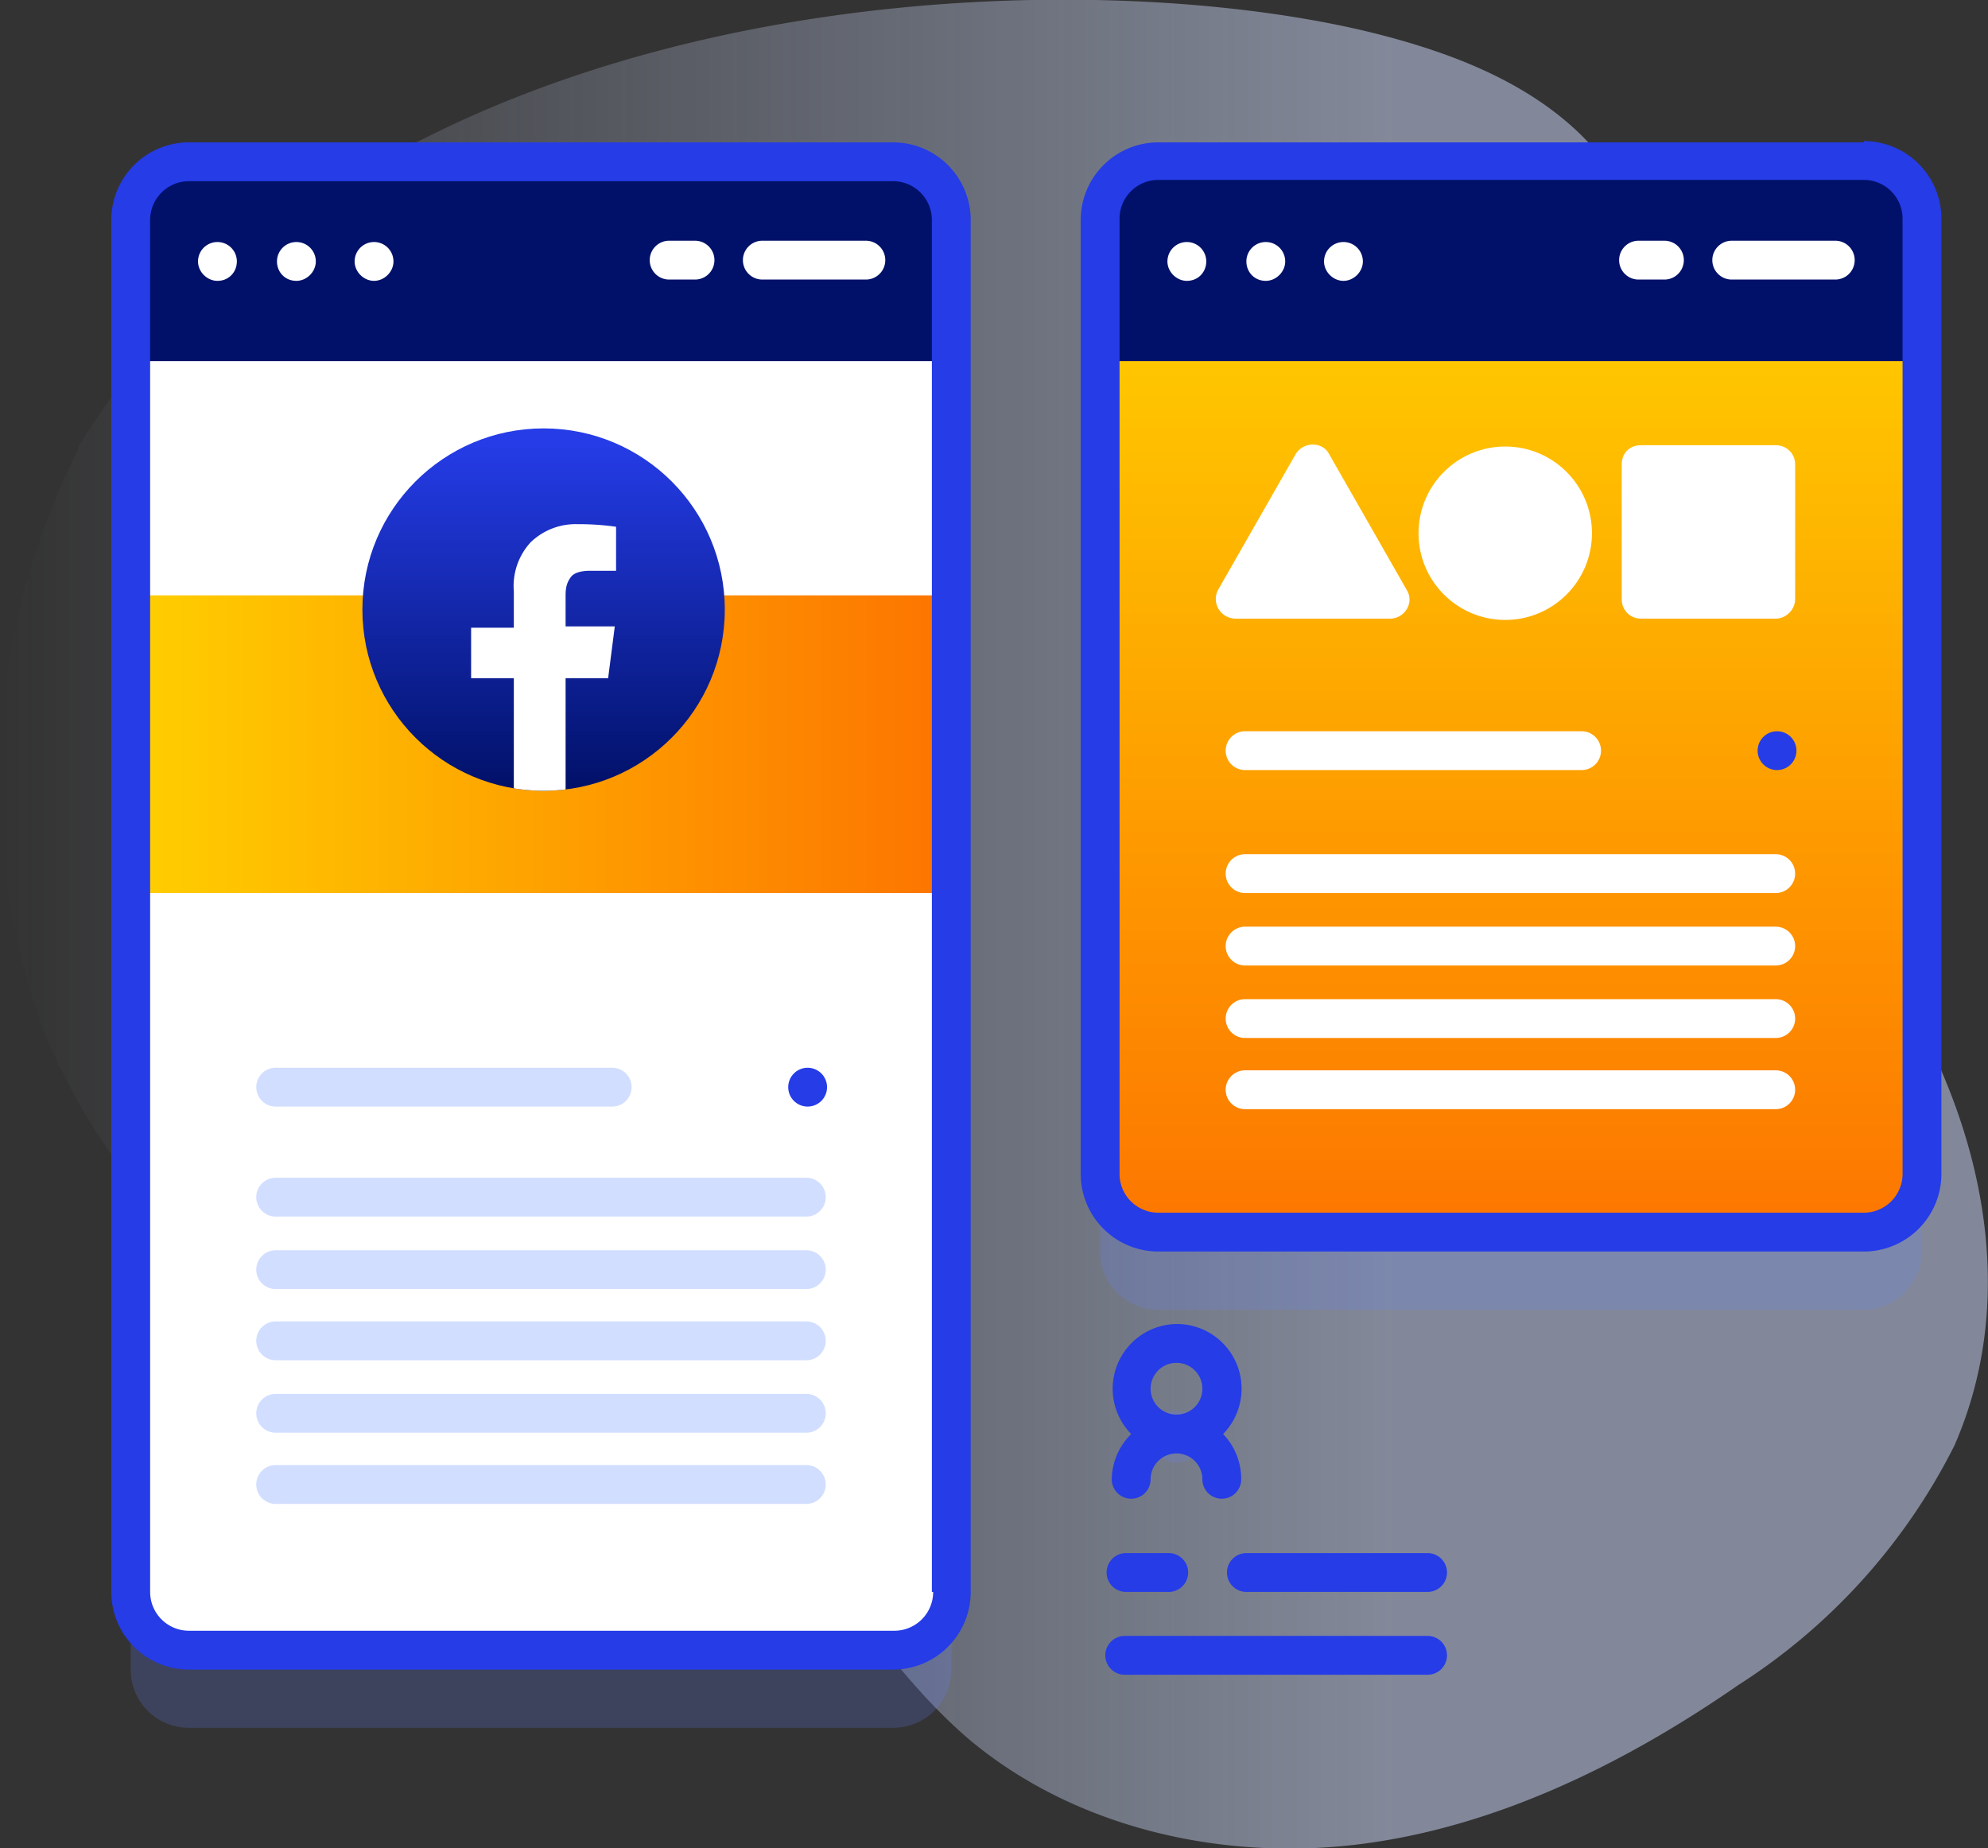
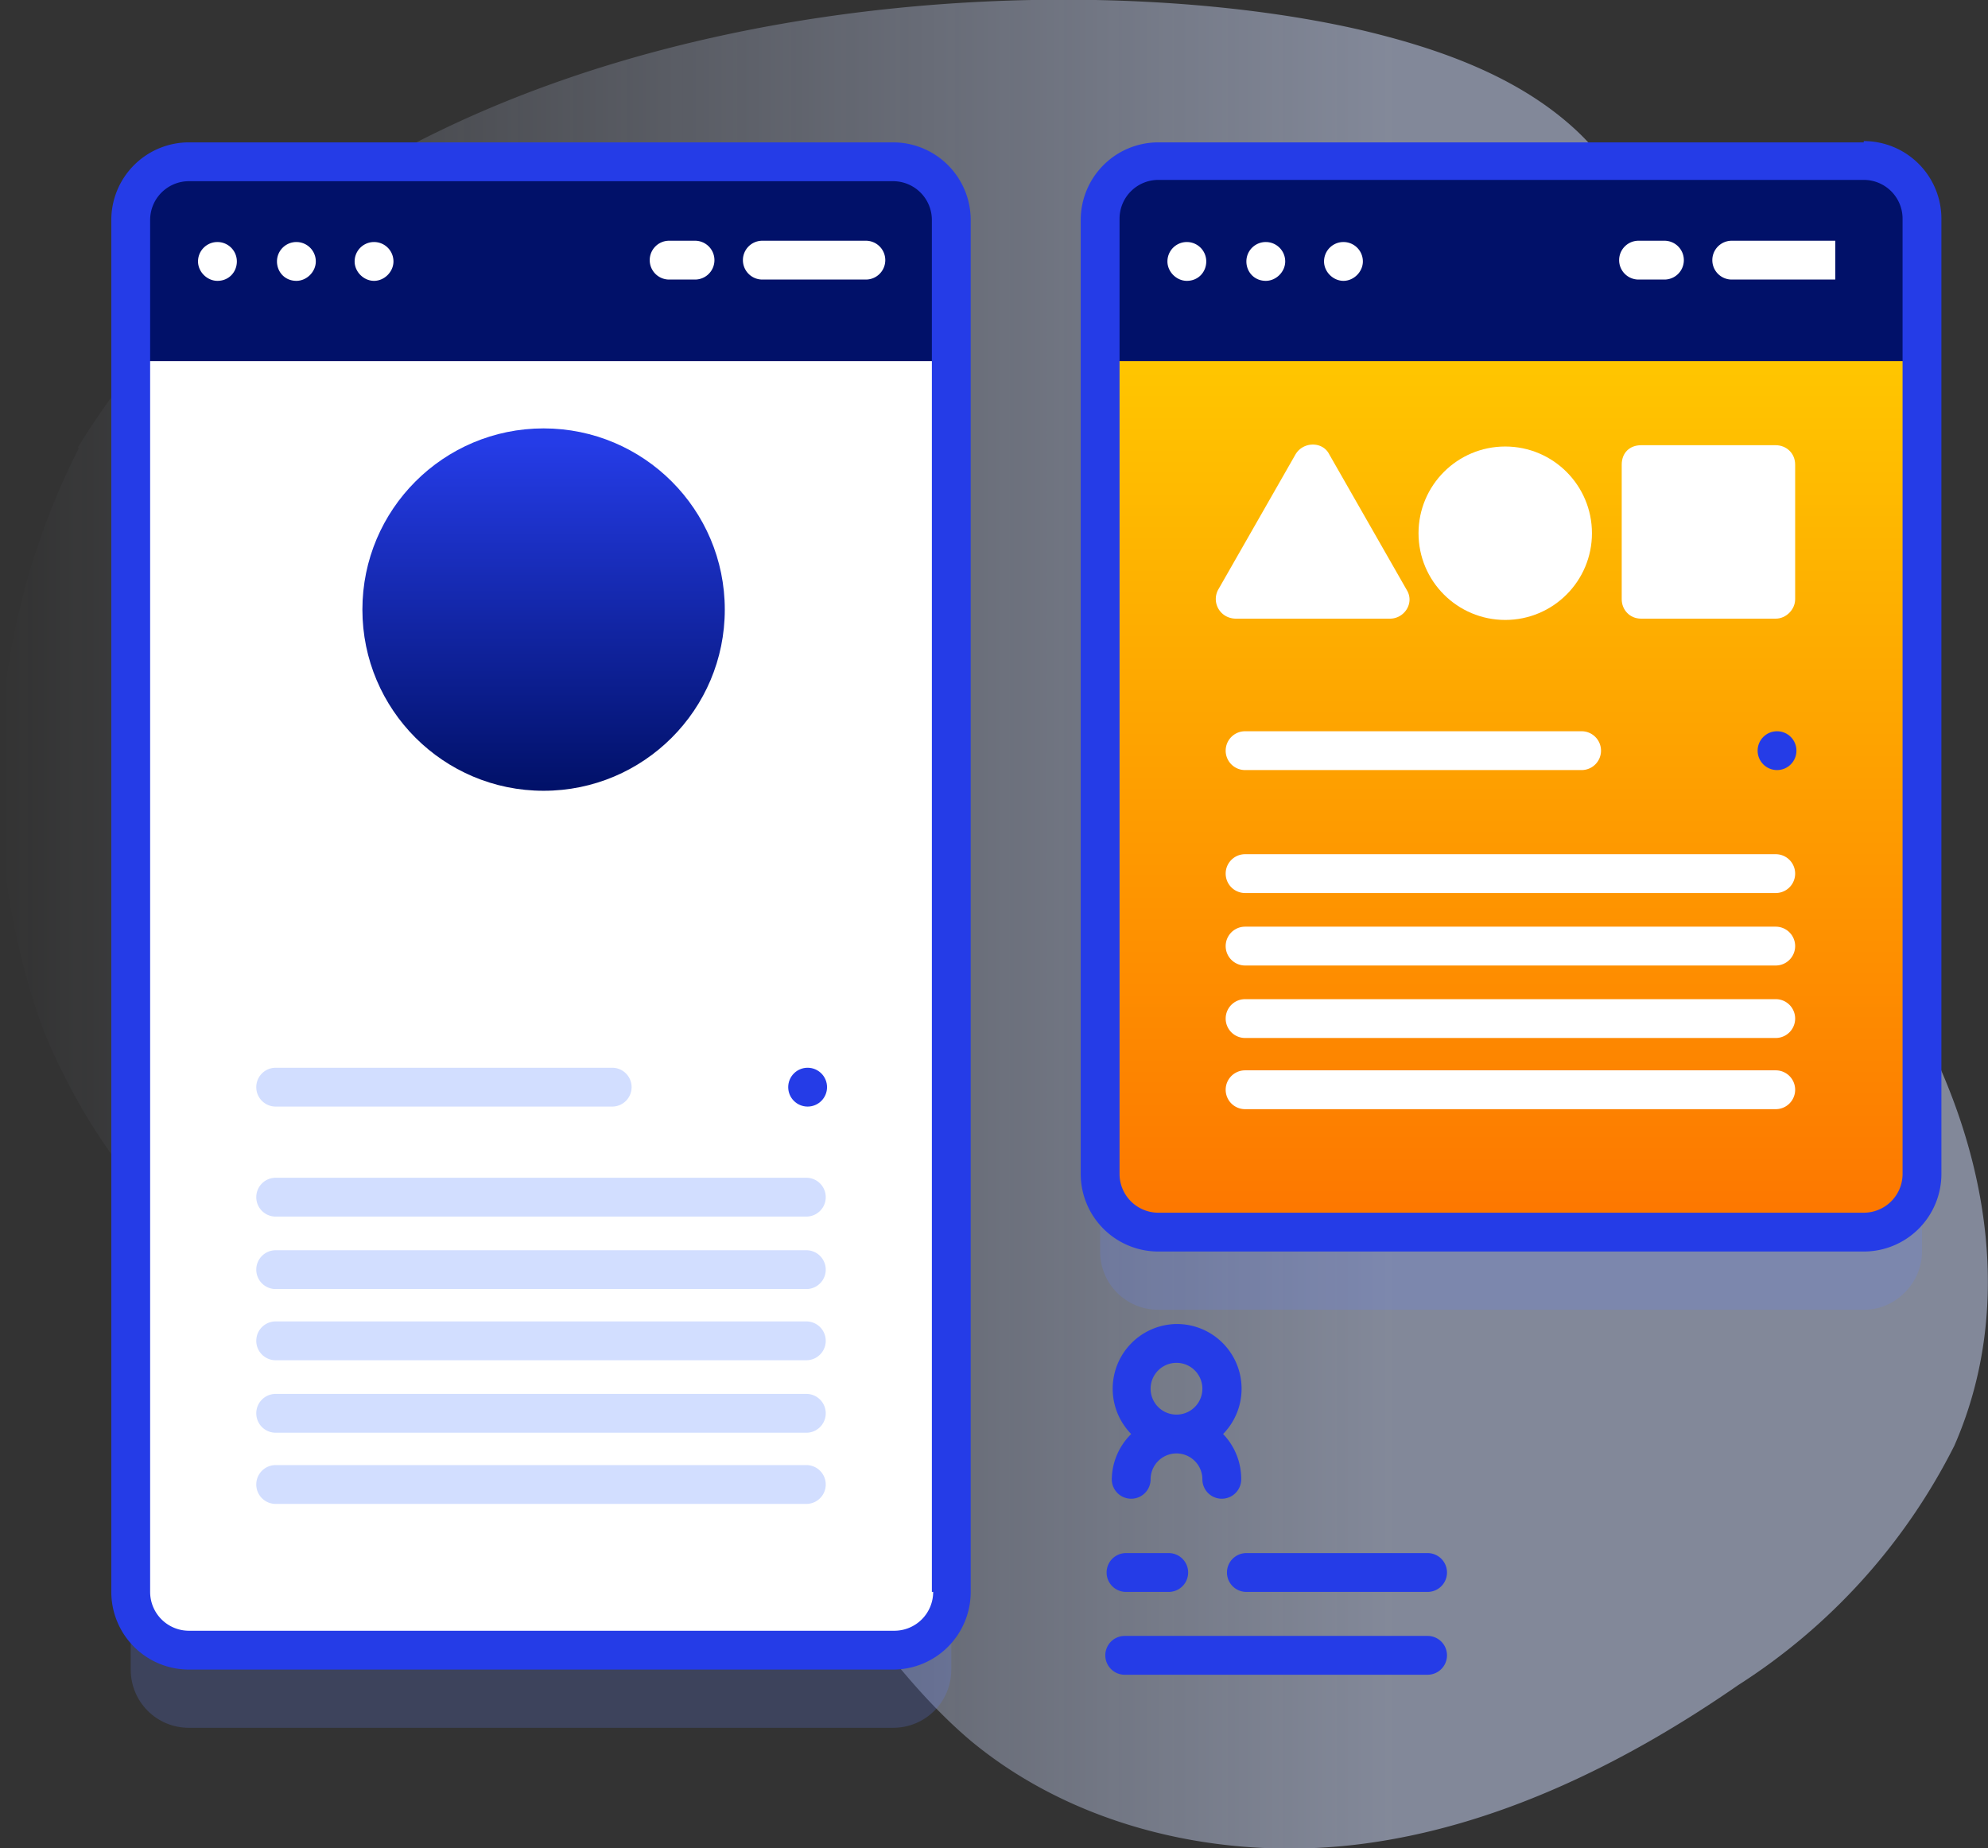
<svg xmlns="http://www.w3.org/2000/svg" xmlns:xlink="http://www.w3.org/1999/xlink" width="153.6" height="142.8">
  <rect width="100%" height="100%" fill="#333333" stroke="none" />
  <switch>
    <g>
      <linearGradient id="a" gradientUnits="userSpaceOnUse" x1="-414" y1="1675.4" x2="-260.4" y2="1675.4" gradientTransform="matrix(1 0 0 -1 414 1746.8)">
        <stop offset="0" stop-color="#d2deff" stop-opacity="0" />
        <stop offset=".7" stop-color="#d2deff" />
      </linearGradient>
      <path d="M6.1 34.6a56.7 56.7 0 00-2.7 45.1c4.6 11.2 13.8 21.7 25.9 23 4.4.5 9-.2 13.3.6 15 2.7 20.7 21.3 32.4 31.2 8.2 6.8 19.5 9.3 30 8s20.5-6.2 29.3-12.3a47 47 0 0016.7-18.5c7.1-16.2-1.3-35.6-14.3-47.5-4-3.7-8.6-7-12-11.3-3.3-4.3-5.5-10.1-3.9-15.4 1.3-4.2 4.8-7.4 6-11.6 1.9-5.7-.8-12-5.2-16s-10.3-6.1-16.1-7.5C81-3.4 27.8-1 6 34.6z" opacity=".5" fill="url(#a)" />
      <path d="M69.1 133.5H14.6c-2.5 0-4.5-2-4.5-4.5V23c0-2.5 2-4.6 4.5-4.6H69c2.5 0 4.5 2 4.5 4.5V129c0 2.5-2 4.5-4.5 4.5zM144 101.2H89.5c-2.5 0-4.5-2-4.5-4.5V22.9c0-2.4 2-4.5 4.5-4.5H144c2.5 0 4.5 2 4.5 4.5v73.8c0 2.4-2 4.5-4.5 4.5z" opacity=".2" fill="#6583fe" />
      <path d="M69.1 127.5H14.6c-2.5 0-4.5-2-4.5-4.5V17c0-2.5 2-4.6 4.5-4.6H69c2.5 0 4.5 2 4.5 4.5V123c0 2.5-2 4.5-4.5 4.5z" fill="#fff" />
      <linearGradient id="b" gradientUnits="userSpaceOnUse" x1="10.1" y1="57.5" x2="73.6" y2="57.5">
        <stop offset="0" stop-color="#ffcf00" />
        <stop offset="1" stop-color="#fd7400" />
      </linearGradient>
-       <path d="M10 46h63.6v23H10.1V46z" fill="url(#b)" />
      <path d="M73.6 27.9v-11c0-2.4-2-4.5-4.5-4.5H14.6c-2.5 0-4.5 2-4.5 4.5v11h63.5z" fill="#011169" />
      <g fill="#fff">
        <path d="M16.8 21.7c-.8 0-1.5-.7-1.5-1.5a1.5 1.5 0 113 0c0 .8-.6 1.5-1.5 1.5zM22.9 21.7c-.9 0-1.5-.7-1.5-1.5a1.5 1.5 0 113 0c0 .8-.7 1.5-1.5 1.5zM28.9 21.7c-.8 0-1.5-.7-1.5-1.5a1.5 1.5 0 113 0c0 .8-.7 1.5-1.5 1.5zM66.9 21.6h-8a1.5 1.5 0 110-3h8a1.5 1.5 0 110 3zM53.7 21.6h-2a1.5 1.5 0 110-3h2a1.5 1.5 0 110 3z" />
      </g>
      <linearGradient id="c" gradientUnits="userSpaceOnUse" x1="116.7" y1="20.1" x2="116.7" y2="96.7">
        <stop offset="0" stop-color="#ffcf00" />
        <stop offset="1" stop-color="#fd7400" />
      </linearGradient>
      <path d="M148.5 17v73.7c0 2.4-2 4.5-4.5 4.5H89.5c-2.5 0-4.5-2-4.5-4.5V16.9c0-2.4 2-4.5 4.5-4.5H144c2.5 0 4.5 2 4.5 4.5z" fill="url(#c)" />
      <path d="M148.5 27.9v-11c0-2.4-2-4.5-4.5-4.5H89.5c-2.5 0-4.5 2-4.5 4.5v11h63.5z" fill="#011169" />
      <g fill="#253ce7">
        <path d="M69.1 11H14.6a6 6 0 00-6 6v106a6 6 0 006 6H69a6 6 0 006-6V17a6 6 0 00-6-6zm3 112a3 3 0 01-3 3H14.6a3 3 0 01-3-3V17a3 3 0 013-3H69a3 3 0 013 3v106zM144 11H89.5a6 6 0 00-6 6v73.7a6 6 0 006 6H144a6 6 0 006-6V16.9a6 6 0 00-6-6zm3 79.7a3 3 0 01-3 3H89.5a3 3 0 01-3-3V16.9a3 3 0 013-3H144a3 3 0 013 3v73.8z" />
      </g>
-       <path d="M91.7 21.7c-.8 0-1.5-.7-1.5-1.5a1.5 1.5 0 113 0c0 .8-.6 1.5-1.5 1.5zM97.8 21.7c-.9 0-1.5-.7-1.5-1.5a1.5 1.5 0 113 0c0 .8-.7 1.5-1.5 1.5zM103.8 21.7c-.8 0-1.5-.7-1.5-1.5a1.5 1.5 0 113 0c0 .8-.7 1.5-1.5 1.5zM141.8 21.6h-8a1.5 1.5 0 010-3h8a1.5 1.5 0 110 3zM128.6 21.6h-2a1.5 1.5 0 010-3h2a1.5 1.5 0 110 3z" fill="#fff" />
-       <path d="M92.9 111a2 2 0 11-4 0 2 2 0 014 0z" opacity=".2" fill="#6583fe" />
+       <path d="M91.7 21.7c-.8 0-1.5-.7-1.5-1.5a1.5 1.5 0 113 0c0 .8-.6 1.5-1.5 1.5zM97.8 21.7c-.9 0-1.5-.7-1.5-1.5a1.5 1.5 0 113 0c0 .8-.7 1.5-1.5 1.5zM103.8 21.7c-.8 0-1.5-.7-1.5-1.5a1.5 1.5 0 113 0c0 .8-.7 1.5-1.5 1.5zM141.8 21.6h-8a1.5 1.5 0 010-3h8zM128.6 21.6h-2a1.5 1.5 0 010-3h2a1.5 1.5 0 110 3z" fill="#fff" />
      <path d="M86.9 123h3.4a1.5 1.5 0 100-3H87a1.5 1.5 0 100 3zM96.3 123h14a1.5 1.5 0 100-3h-14a1.5 1.5 0 000 3zM86.9 129.4h23.4a1.5 1.5 0 000-3H86.9a1.5 1.5 0 100 3zM87.4 110.8a5 5 0 00-1.5 3.5 1.5 1.5 0 003 0 2 2 0 014 0 1.5 1.5 0 103 0 5 5 0 00-1.4-3.5 5 5 0 00-3.6-8.5 5 5 0 00-3.5 8.5zm5.5-3.5a2 2 0 11-4 0 2 2 0 014 0z" fill="#253ce7" />
      <path d="M47.3 85.5h-26a1.5 1.5 0 010-3h26a1.5 1.5 0 110 3zM62.3 94h-41a1.5 1.5 0 010-3h41a1.5 1.5 0 110 3z" fill="#d2deff" />
      <circle cx="62.4" cy="84" r="1.5" fill="#253ce7" />
      <path d="M62.3 99.6h-41a1.5 1.5 0 010-3h41a1.5 1.5 0 110 3zM62.3 105.1h-41a1.5 1.5 0 010-3h41a1.5 1.5 0 110 3zM62.3 110.7h-41a1.5 1.5 0 010-3h41a1.5 1.5 0 110 3zM62.3 116.2h-41a1.5 1.5 0 010-3h41a1.5 1.5 0 110 3z" fill="#d2deff" />
      <path d="M122.2 59.5h-26a1.5 1.5 0 010-3h26a1.5 1.5 0 110 3z" fill="#fff" />
      <circle cx="137.3" cy="58" r="1.5" fill="#253ce7" />
      <path d="M137.2 69h-41a1.5 1.5 0 110-3h41a1.5 1.5 0 110 3zM137.2 74.6h-41a1.5 1.5 0 010-3h41a1.5 1.5 0 110 3zM137.2 80.2h-41a1.5 1.5 0 010-3h41a1.5 1.5 0 110 3zM137.2 85.7h-41a1.5 1.5 0 010-3h41a1.5 1.5 0 110 3zM108.7 45.6l-6-10.5c-.5-1-2-1-2.6 0l-6 10.5c-.5 1 .2 2.2 1.4 2.2h11.9c1.1 0 1.9-1.2 1.3-2.2z" fill="#fff" />
      <circle cx="116.3" cy="41.2" r="6.7" fill="#fff" />
      <path d="M137.2 47.8h-10.4c-.9 0-1.5-.7-1.5-1.5V35.9c0-.9.6-1.5 1.5-1.5h10.4c.8 0 1.5.6 1.5 1.5v10.4c0 .8-.7 1.5-1.5 1.5z" fill="#fff" />
      <linearGradient id="d" gradientUnits="userSpaceOnUse" x1="42" y1="34.2" x2="42" y2="60.8">
        <stop offset="0" stop-color="#253ce7" />
        <stop offset="1" stop-color="#011169" />
      </linearGradient>
      <circle cx="42" cy="47.1" r="14" fill="url(#d)" />
      <defs>
-         <circle id="e" cx="42" cy="47.1" r="14" />
-       </defs>
+         </defs>
      <clipPath id="f">
        <use xlink:href="#e" overflow="visible" />
      </clipPath>
      <g clip-path="url(#f)">
        <path d="M47 52.3l.5-3.9h-3.8V46c0-.6.1-1 .4-1.4.2-.3.7-.5 1.5-.5h2v-3.4a21 21 0 00-3-.2 5 5 0 00-3.6 1.4 5 5 0 00-1.3 3.8v2.8h-3.3v3.9h3.3v9h4v-9H47z" fill="#fff" />
      </g>
    </g>
  </switch>
</svg>